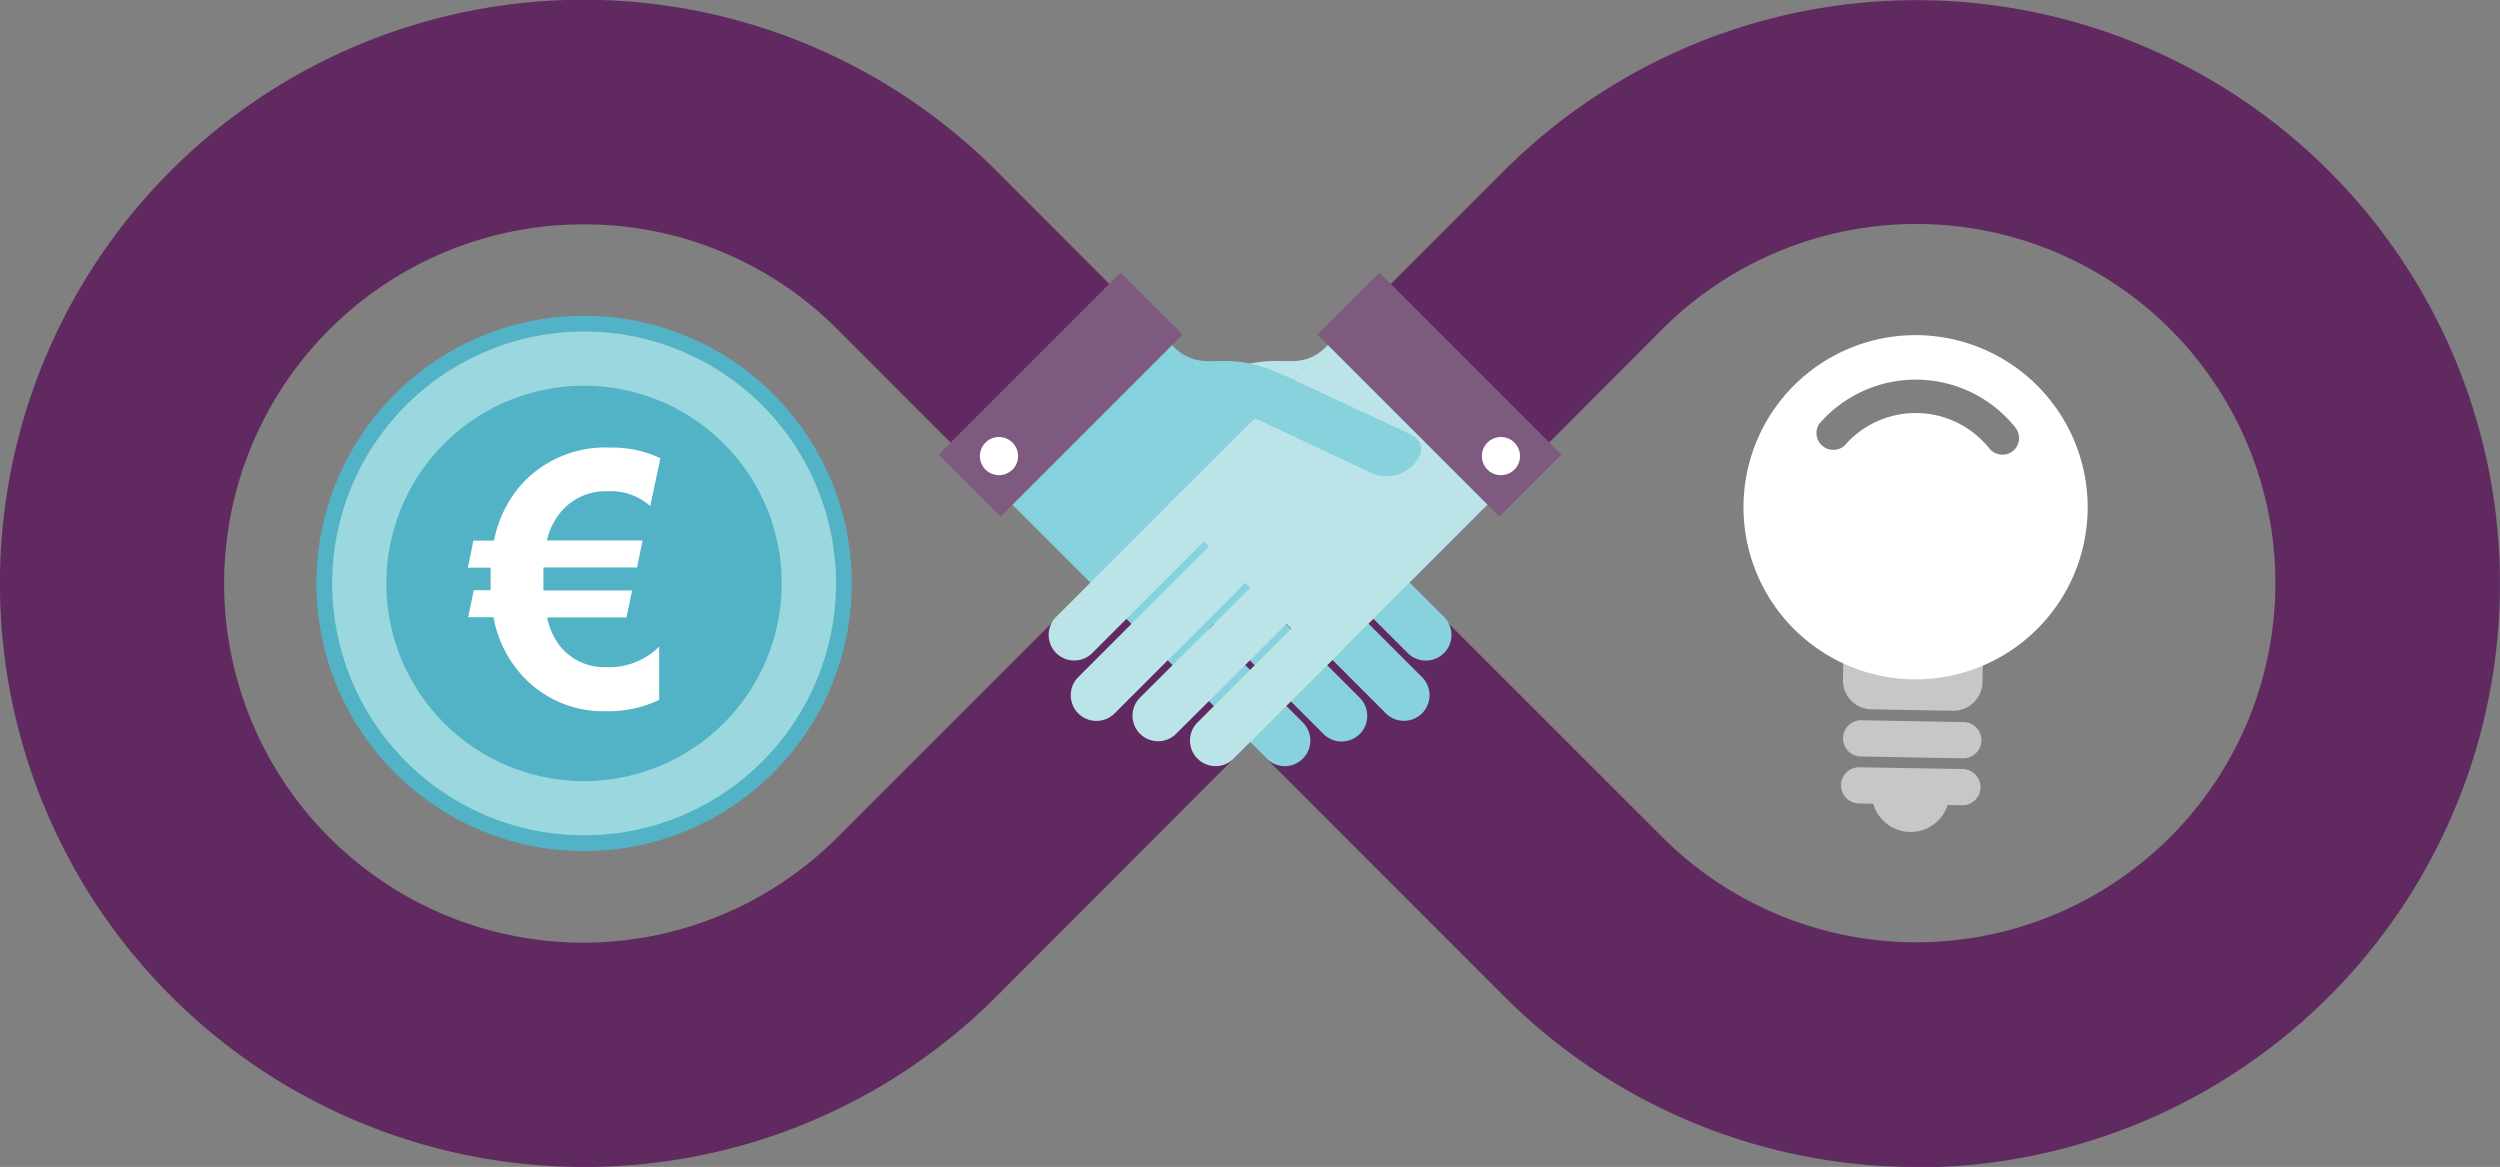
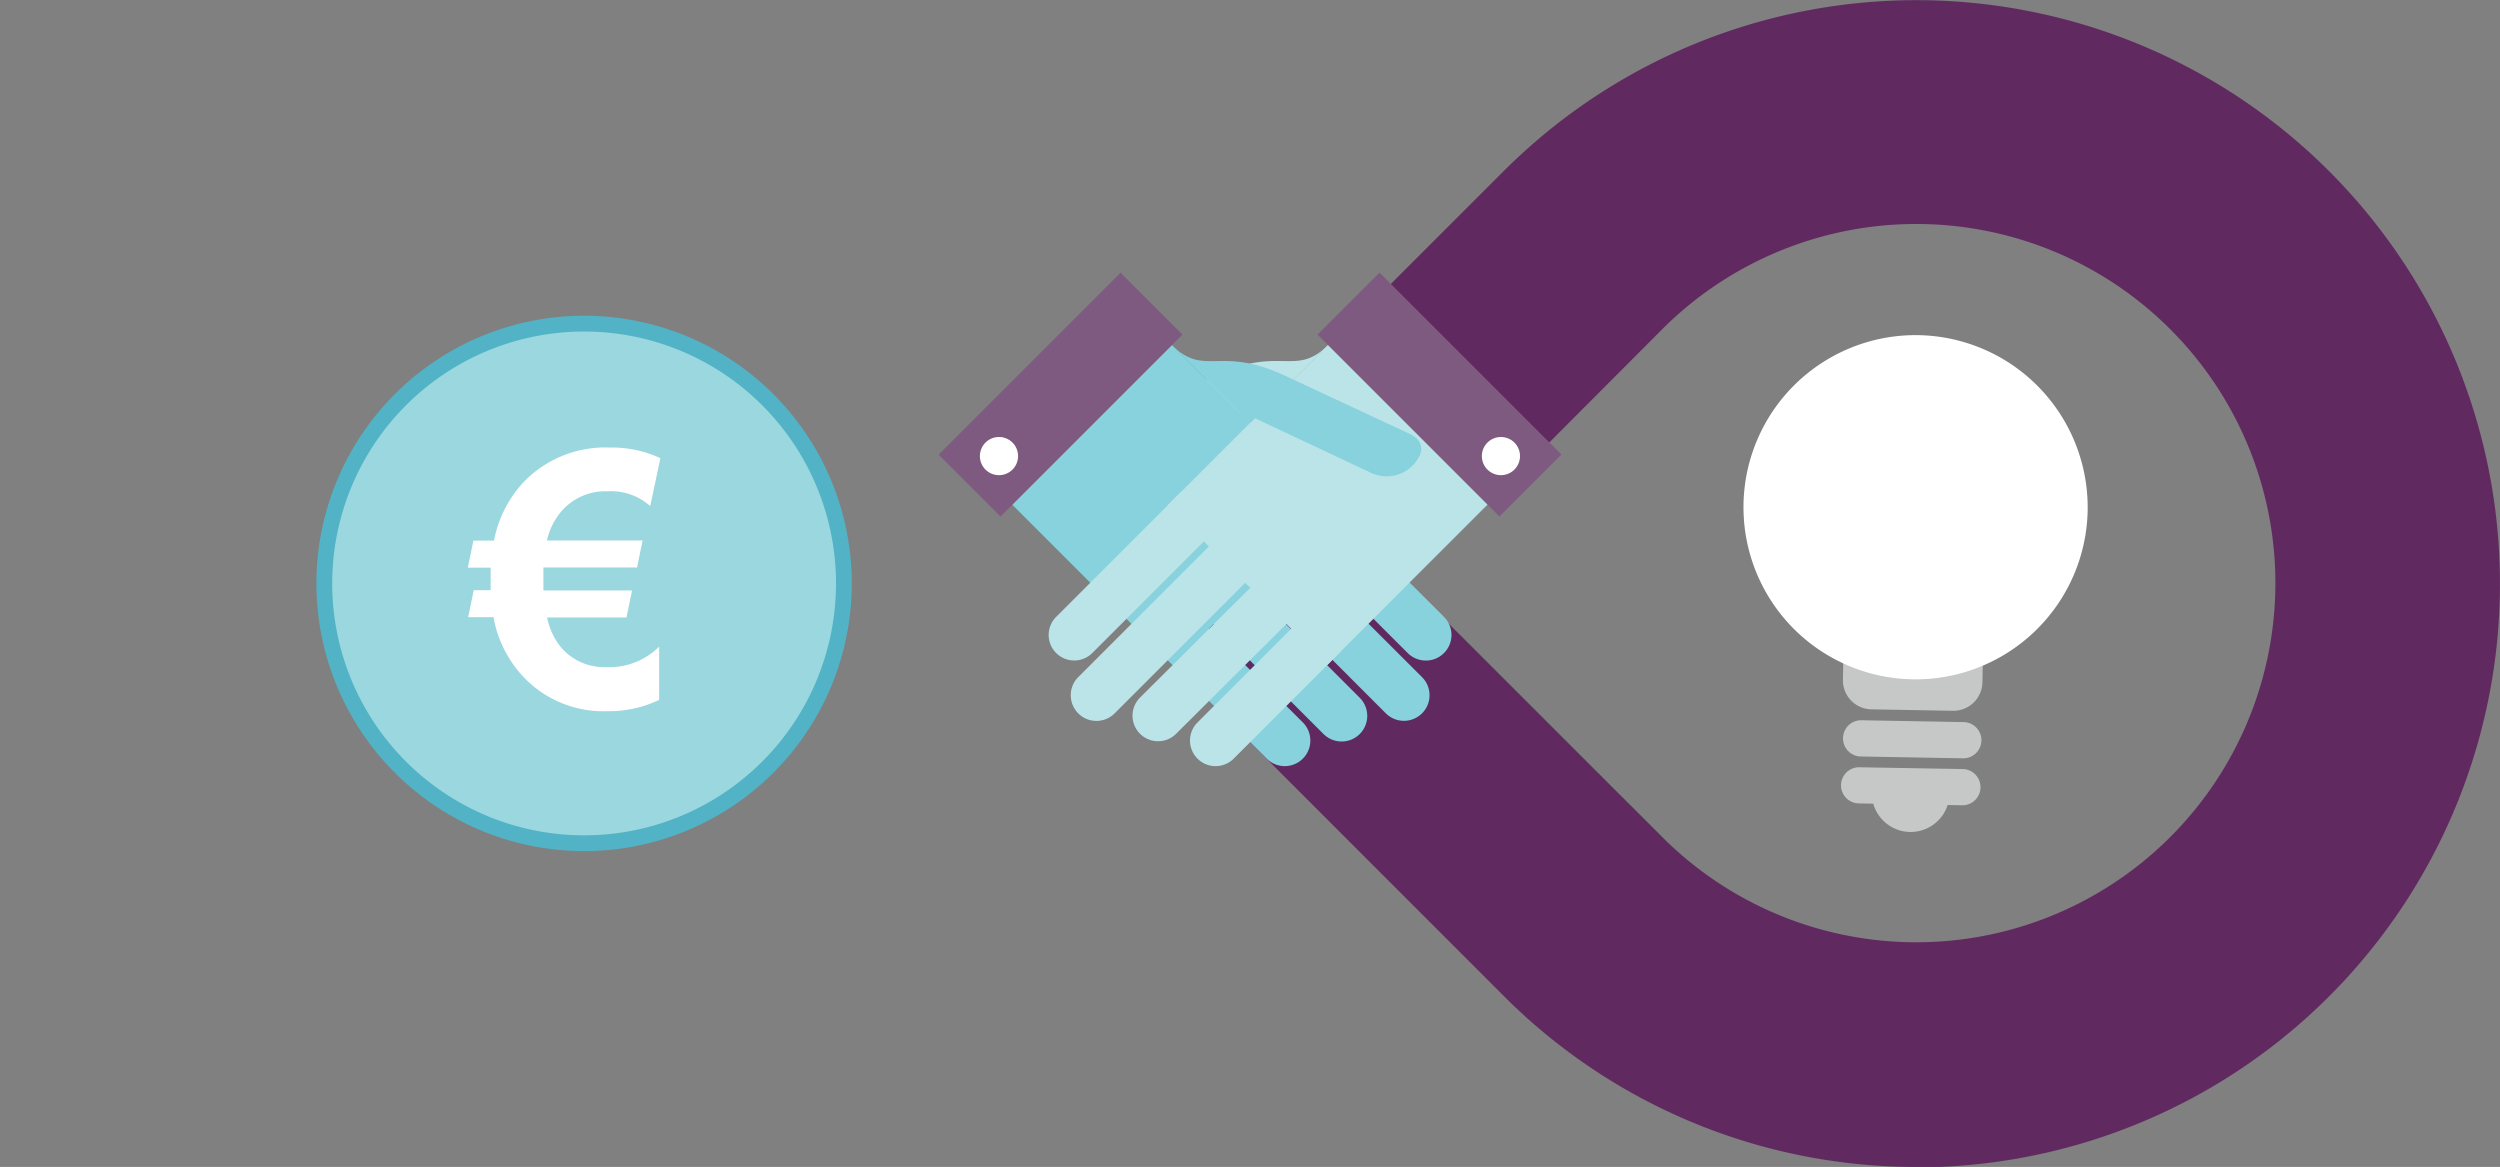
<svg xmlns="http://www.w3.org/2000/svg" viewBox="0 0 296.05 138.19">
  <rect x="0" y="0" width="296.05" height="138.19" fill="#808080" stroke="none" />
  <defs>
    <style>.a{fill:#602a61;}.b{fill:#bbe4e8;}.c{fill:#87d2dd;}.d{fill:#7f5a80;}.e{fill:#fff;}.f{fill:#51b3c5;}.g{fill:#9bd7df;}.h{fill:#c6c8c8;}</style>
  </defs>
  <path class="a" d="M196.84,99.12l0,0a42.53,42.53,0,1,0,0-60.13L166.81,69.1ZM227,138.19A68.93,68.93,0,0,1,178.13,118l0,0L138.63,78.49a13.29,13.29,0,0,1,0-18.79l39.46-39.46a69.11,69.11,0,1,1,48.86,118" />
-   <path class="a" d="M69.1,26.57A42.53,42.53,0,1,0,99.16,99.16L129.23,69.1,99.17,39l0,0a42.27,42.27,0,0,0-30-12.43m0,111.62A69.11,69.11,0,1,1,118,20.24L166.81,69.1,118,118A68.89,68.89,0,0,1,69.1,138.19" />
  <path class="b" d="M128.73,51.56l15.19-7.09c7.75-3.62,9.47.28,13.41-3.66l-8.53,8.53-.78.78-.59-.59L133.67,56a4.35,4.35,0,0,1-5.77-2.1h0a1.73,1.73,0,0,1,.83-2.29" />
  <path class="c" d="M141.5,72.82l-4.28,4.28L150,89.84a3,3,0,1,0,4.28-4.29Z" />
  <path class="c" d="M146.38,68l-4.29,4.28,14.66,14.66A3,3,0,1,0,161,82.61Z" />
  <path class="c" d="M151.25,63.07,147,67.35l17.11,17.12a3,3,0,1,0,4.29-4.28Z" />
  <path class="c" d="M171,73.05,156.13,58.2l-4.29,4.28L166.7,77.33A3,3,0,0,0,171,73.05" />
  <rect class="c" x="125.43" y="46.33" width="26.74" height="26.91" transform="translate(-1.62 115.66) rotate(-45)" />
  <rect class="d" x="110.35" y="41.54" width="30.47" height="10.38" transform="translate(3.74 102.49) rotate(-45)" />
  <path class="e" d="M120.56,54a2.26,2.26,0,1,1-2.26-2.25A2.26,2.26,0,0,1,120.56,54" />
  <path class="b" d="M154.54,72.82,141.81,85.55a3,3,0,1,0,4.28,4.29L158.83,77.1Z" />
  <path class="b" d="M149.67,68,135,82.61a3,3,0,1,0,4.28,4.28L154,72.23Z" />
  <path class="b" d="M144.79,63.07,127.68,80.19A3,3,0,1,0,132,84.47l17.12-17.12Z" />
  <path class="b" d="M129.35,77.33,144.2,62.48l-4.28-4.28L125.07,73.05a3,3,0,0,0,4.28,4.28" />
  <rect class="b" x="143.79" y="46.41" width="26.91" height="26.74" transform="translate(3.78 128.69) rotate(-45)" />
  <rect class="d" x="165.27" y="31.49" width="10.38" height="30.47" transform="translate(16.89 134.22) rotate(-45)" />
  <circle class="e" cx="177.74" cy="54.01" r="2.26" />
  <path class="c" d="M167.31,51.56l-15.19-7.09c-7.75-3.62-9.46.28-13.4-3.66l9.3,9.31.6-.59L162.37,56a4.34,4.34,0,0,0,5.77-2.1h0a1.73,1.73,0,0,0-.83-2.29" />
  <path class="f" d="M100.87,69.1a31.7,31.7,0,1,1-31.7-31.71,31.7,31.7,0,0,1,31.7,31.71" />
  <path class="g" d="M99,69.1A29.83,29.83,0,1,1,69.17,39.26,29.83,29.83,0,0,1,99,69.1" />
-   <path class="f" d="M69.17,92.5a23.41,23.41,0,1,1,23.4-23.4,23.43,23.43,0,0,1-23.4,23.4" />
  <path class="e" d="M78.21,54.22,77,59.93a7,7,0,0,0-5.11-1.75,6.85,6.85,0,0,0-5.44,2.41A7.93,7.93,0,0,0,64.77,64H76.1l-.66,3.2H64.35c0,.32,0,.72,0,1.22s0,1,0,1.5h10.5l-.66,3.2h-9.4a8.12,8.12,0,0,0,1.58,3.46A6.72,6.72,0,0,0,71.75,79a8.36,8.36,0,0,0,6.31-2.43v6.31a13.82,13.82,0,0,1-6.24,1.34,13,13,0,0,1-9.9-4.13,13.89,13.89,0,0,1-3.48-7h-3l.66-3.2h2c0-.33,0-.68,0-1,0-.63,0-1.19,0-1.67h-2.7l.66-3.2H58.5a14.1,14.1,0,0,1,3.44-6.86A13.4,13.4,0,0,1,72.19,53a13.65,13.65,0,0,1,6,1.25" />
  <path class="h" d="M234.64,87.69a2.15,2.15,0,0,1-2.19,2.11l-12.23-.22a2.15,2.15,0,0,1,.08-4.29l12.23.22a2.15,2.15,0,0,1,2.11,2.18" />
  <path class="h" d="M230.86,94a4.6,4.6,0,1,1-9.2-.16c0-2.54,2.1-2.11,4.64-2.06s4.61-.32,4.56,2.22" />
  <path class="h" d="M234.53,93.26a2.14,2.14,0,0,1-2.18,2.1l-12.23-.22a2.14,2.14,0,1,1,.07-4.28l12.24.21a2.15,2.15,0,0,1,2.1,2.19" />
  <path class="h" d="M218.31,76.61l-.07,3.94A3.43,3.43,0,0,0,221.61,84l9.66.17a3.44,3.44,0,0,0,3.49-3.37l.07-3.94a16,16,0,0,1-16.52-.29" />
-   <path class="e" d="M238.36,53.42a2,2,0,0,1-2.78-.31,11.15,11.15,0,0,0-17.18-.31,2,2,0,0,1-3-2.57,15.1,15.1,0,0,1,23.27.41,2,2,0,0,1-.31,2.78M227.22,39.69a20.38,20.38,0,1,0,20,20.74,20.4,20.4,0,0,0-20-20.74" />
+   <path class="e" d="M238.36,53.42M227.22,39.69a20.38,20.38,0,1,0,20,20.74,20.4,20.4,0,0,0-20-20.74" />
</svg>